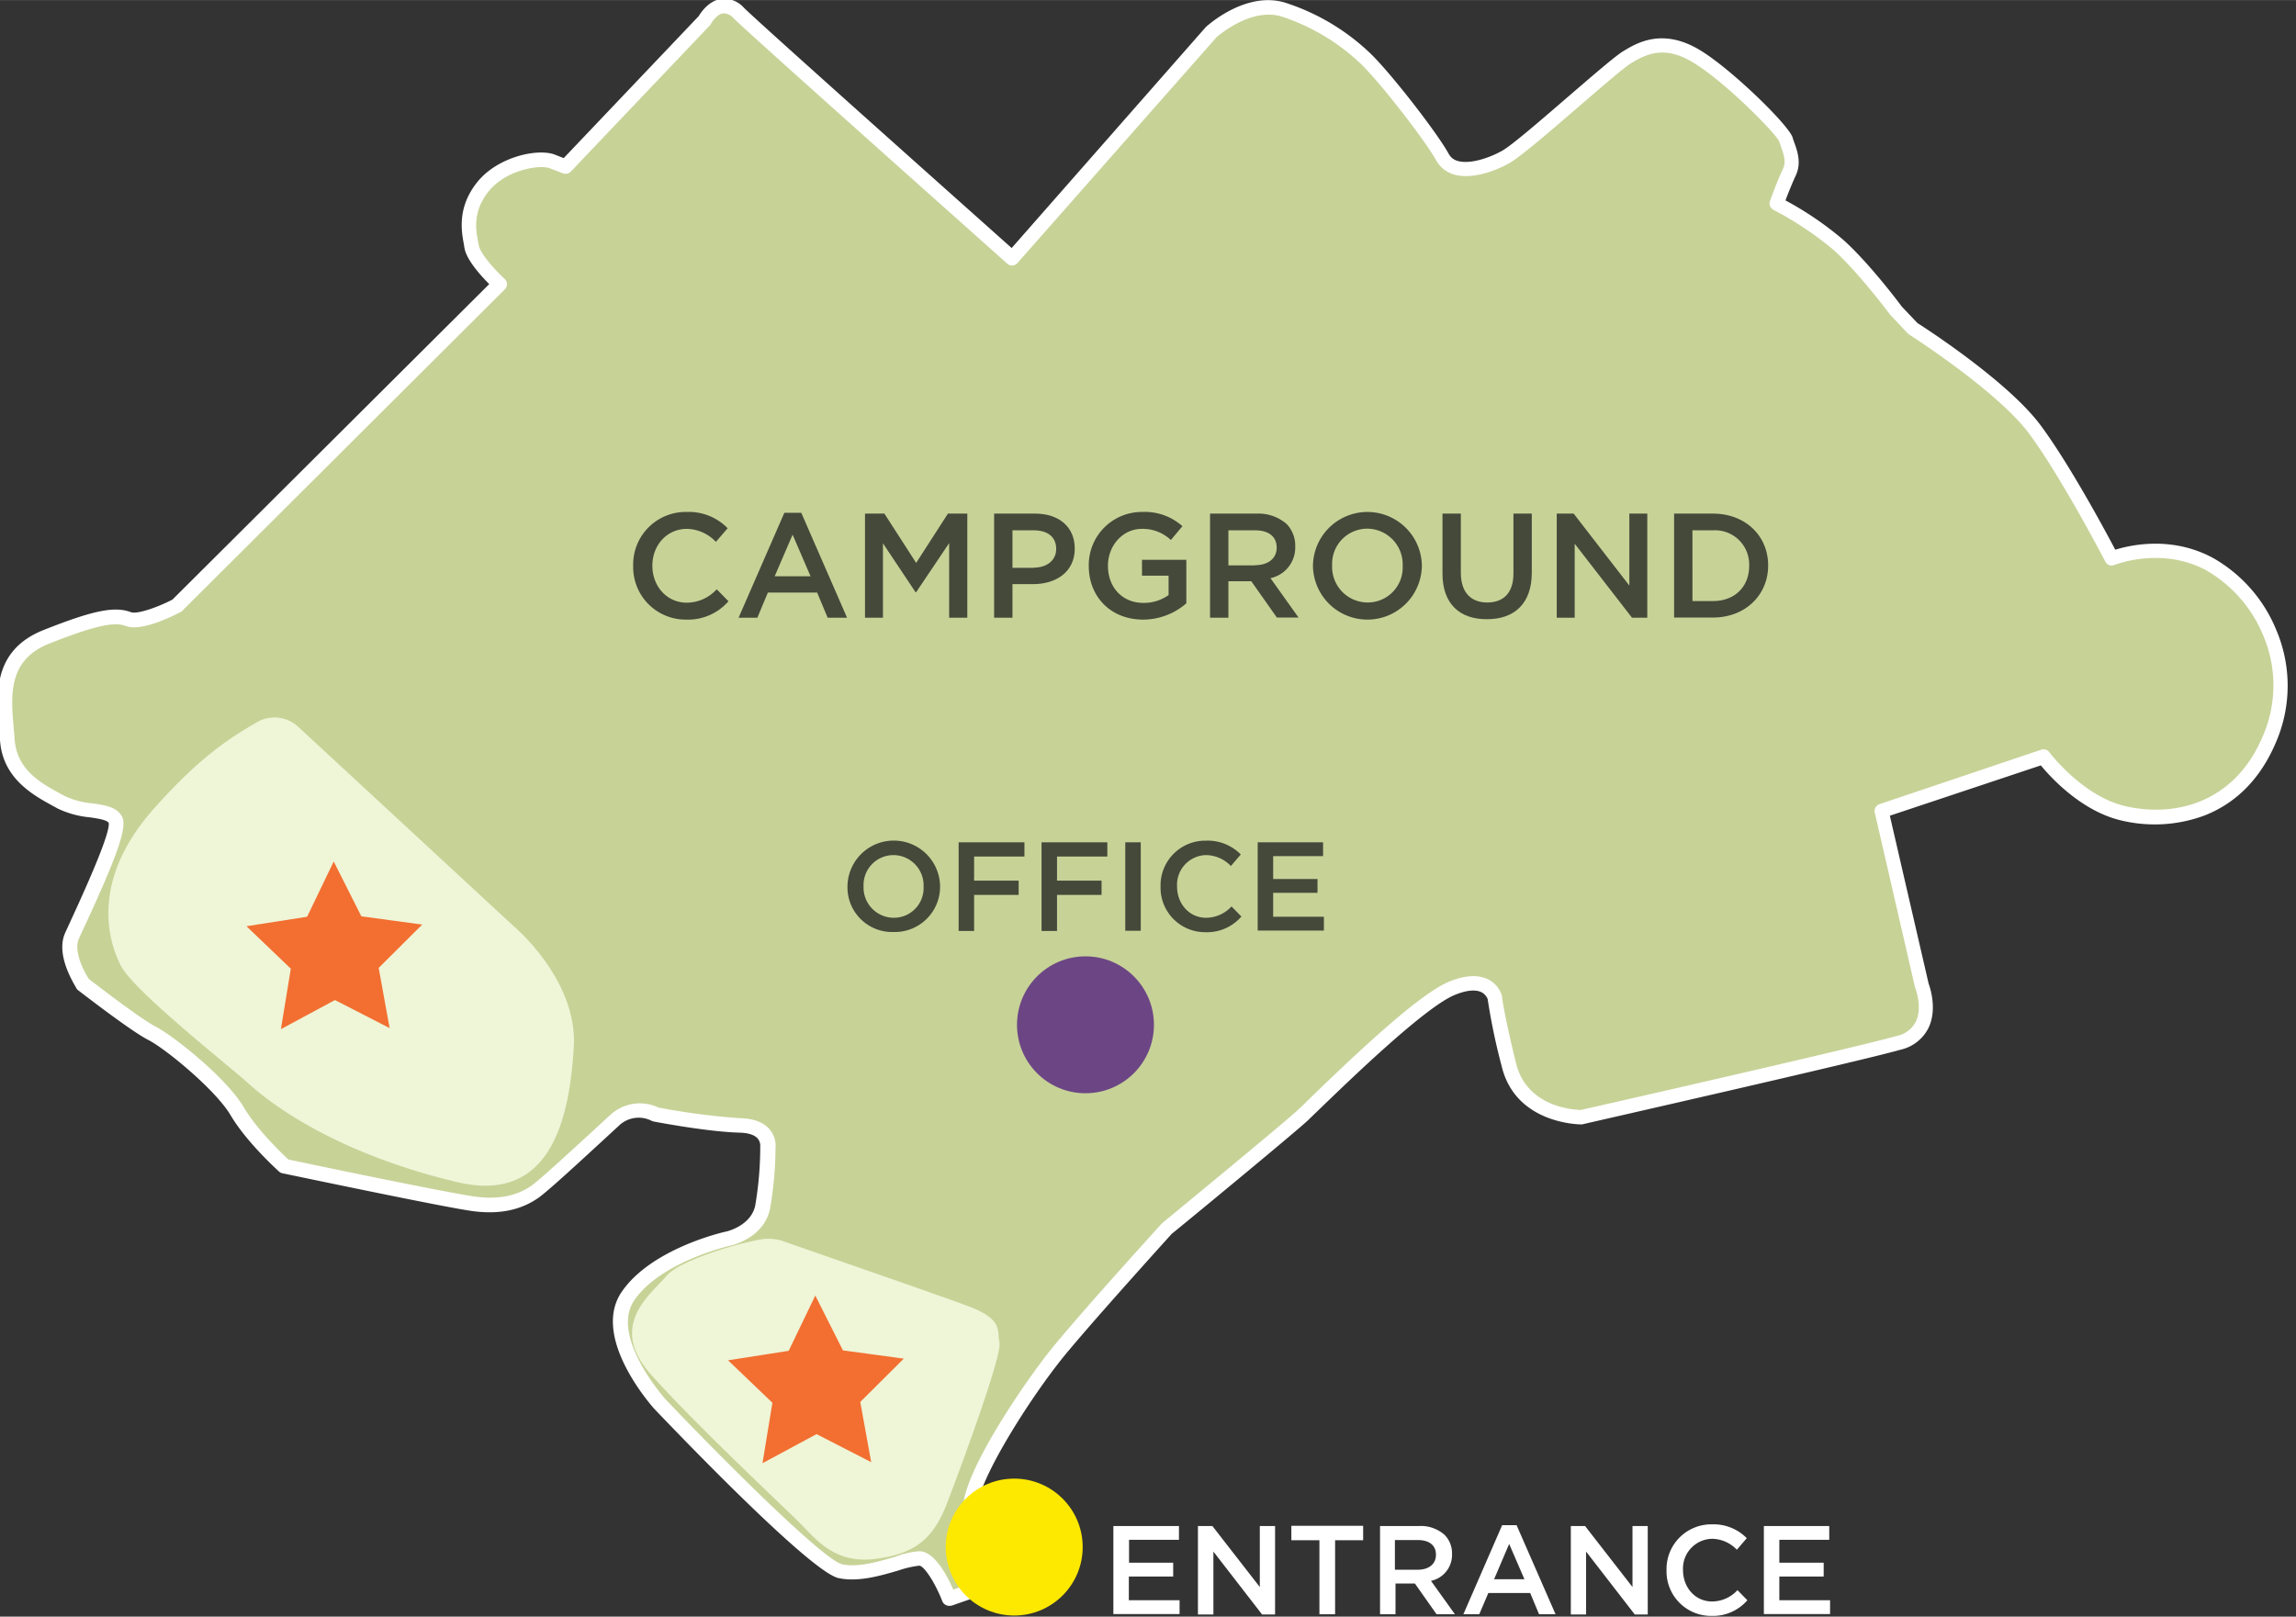
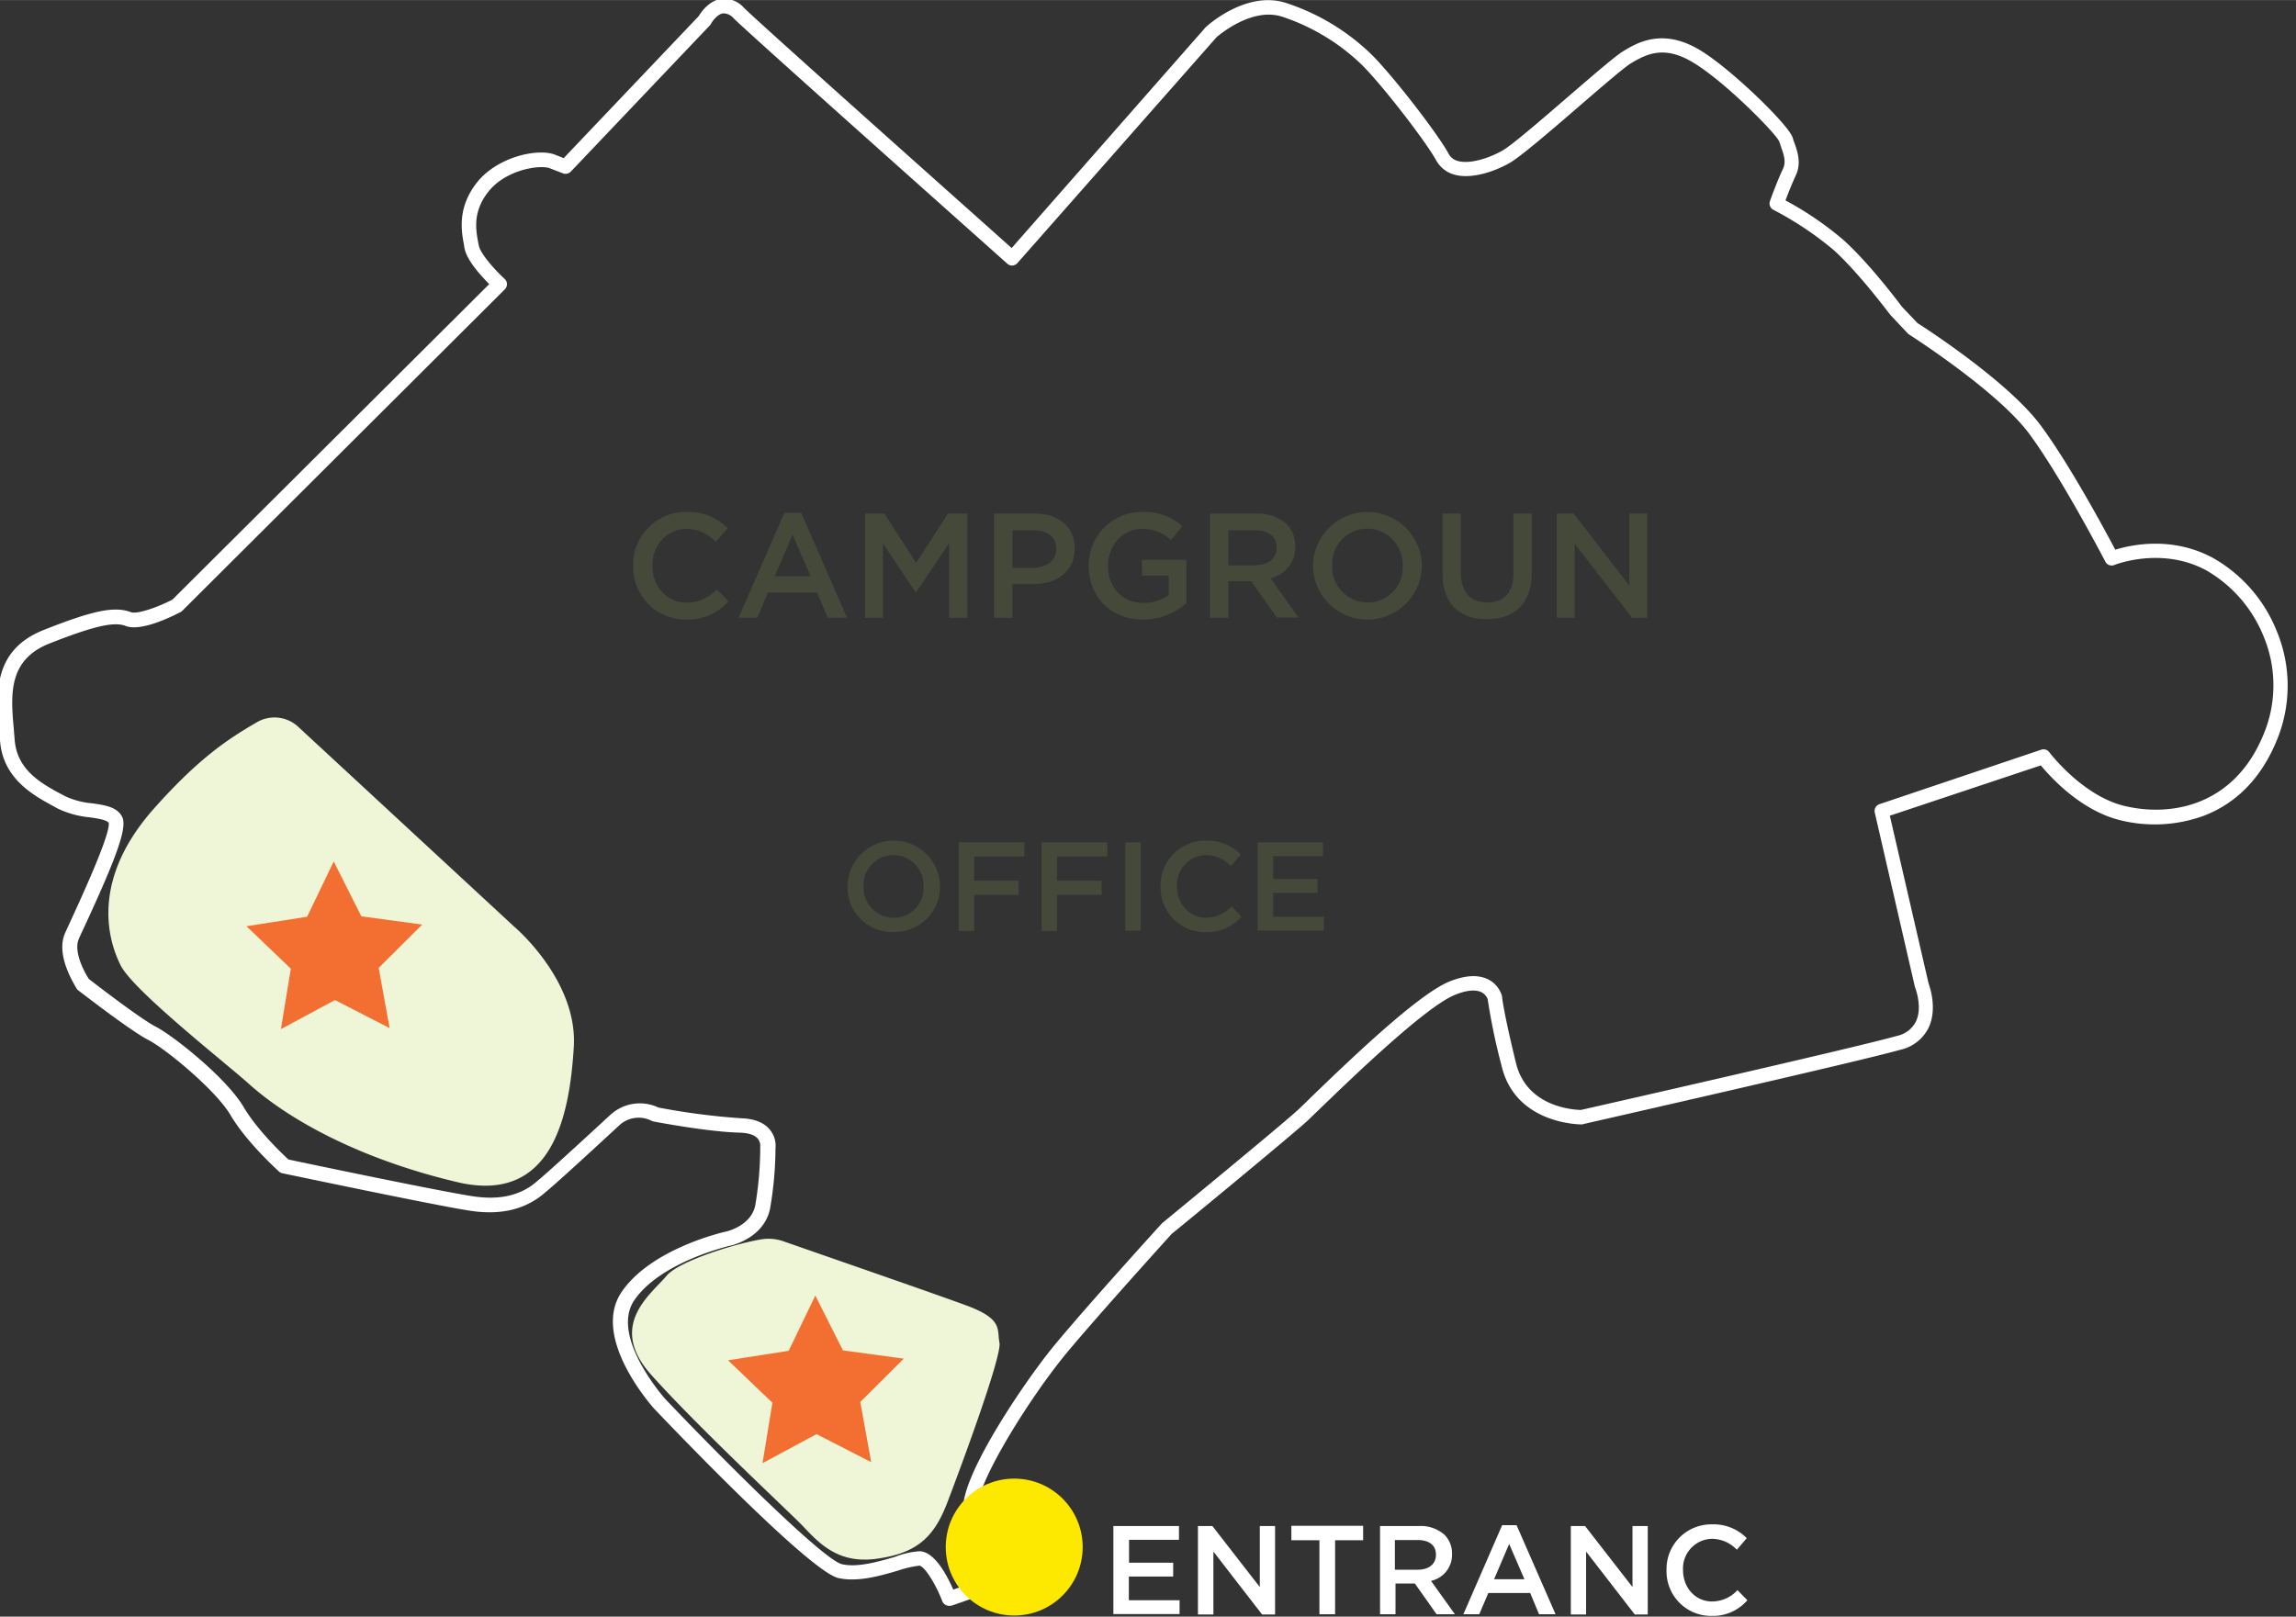
<svg xmlns="http://www.w3.org/2000/svg" id="Layer_1" data-name="Layer 1" width="6.293in" height="4.432in" viewBox="0 0 453.092 319.078">
  <rect x="0" y="0" width="453.092" height="319.078" fill="#333333" stroke="none" />
  <g>
-     <path d="M350.512,40.192a65.867,65.867,0,0,1,12.21,8.14c5.169,4.599,11.396,13.024,11.396,13.024l3.256,3.459s17.623,11.193,24.135,19.984S416.65,110.196,416.65,110.196s9.727-4.029,19.332,1.14c9.565,5.169,18.152,19.414,11.844,34.473s-19.902,16.768-28.897,14.652c-9.035-2.116-15.71-11.152-15.71-11.152l-31.95,10.745,7.936,34.473s3.582,8.954-4.599,11.315c-8.181,2.32-62.556,14.652-62.556,14.652s-11.803.163-14.326-10.419c-2.564-10.541-2.768-13.187-2.768-13.187s-1.18-4.803-8.425-1.872-26.292,22.1-29.426,25.03-26.862,22.385-26.862,22.385-14.53,15.995-21.001,23.809c-6.431,7.814-18.071,25.682-17.786,31.583s3.948,14.815,3.948,14.815l-8.14,2.849s-3.053-7.936-5.902-7.936-10.256,3.704-15.629,2.523-35.653-33.048-35.653-33.048-11.844-13.146-6.227-21.286,19.658-11.274,19.658-11.274,5.902-1.221,6.919-6.309a70.792,70.792,0,0,0,1.018-11.6s.733-4.274-5.495-4.436-16.687-2.157-16.687-2.157a7.116,7.116,0,0,0-8.099,1.18c-3.907,3.541-13.268,12.373-15.629,14.041s-6.064,3.256-12.169,2.401c-6.064-.855-37.322-7.448-37.322-7.448s-6.186-5.495-9.361-10.867-13.39-13.634-16.809-15.385-13.512-9.646-13.512-9.646-3.866-5.657-2.239-9.442c1.669-3.785,9.849-20.513,8.588-22.914-1.262-2.442-6.634-1.302-10.663-3.5s-10.134-5.128-10.663-12.332-2.361-16.361,7.652-20.35,13.675-4.518,16.239-3.5,9.565-2.646,9.565-2.646l63.696-63.492s-5.047-4.64-5.535-7.367-1.587-6.96,2.116-11.762c3.744-4.762,11.152-6.146,13.797-5.128l2.646,1.018,27.432-28.856s2.849-5.291,6.756-1.465S199.719,50.896,199.719,50.896l39.194-44.566s7.448-6.838,14.652-4.314a41.922,41.922,0,0,1,15.751,9.483c3.866,3.663,13.024,15.466,15.262,19.536s8.751,2.035,12.414,0,20.96-17.908,24.013-19.739,7.245-4.029,13.634-.203,17.135,14.652,17.704,16.483,1.791,4.07.692,6.39S350.512,40.192,350.512,40.192Z" fill="#c7d297" />
    <path d="M187.305,316.952a1.515,1.515,0,0,1-1.343-.895c-1.384-3.622-3.622-7.041-4.558-7.041a19.913,19.913,0,0,0-4.07.936c-3.582,1.058-8.059,2.361-11.884,1.506-5.495-1.221-31.258-28.083-36.386-33.455-.529-.611-12.536-14.123-6.349-23.077,5.861-8.506,19.943-11.722,20.513-11.844.081,0,5.006-1.099,5.82-5.21a69.249,69.249,0,0,0,.977-11.315v-.244a2.198,2.198,0,0,0-.488-1.587c-.611-.733-1.872-1.14-3.622-1.18-6.268-.163-16.483-2.116-16.931-2.198a1.983,1.983,0,0,1-.448-.163,5.606,5.606,0,0,0-6.431,1.018c-.936.855-2.198,2.035-3.622,3.337-4.599,4.233-10.297,9.483-12.169,10.826-3.582,2.523-7.896,3.378-13.187,2.646-6.064-.855-36.142-7.204-37.403-7.448a1.41,1.41,0,0,1-.651-.326c-.244-.244-6.39-5.739-9.605-11.193-2.93-4.925-12.78-13.065-16.239-14.815-3.5-1.791-13.39-9.483-13.838-9.809a1.097,1.097,0,0,1-.285-.326c-.366-.733-4.192-6.512-2.279-10.908.285-.651.733-1.587,1.302-2.849,5.088-11.03,7.57-17.42,7.326-18.925-.407-.611-2.076-.855-3.704-1.099a18.593,18.593,0,0,1-6.39-1.75l-.651-.366c-4.07-2.198-10.175-5.495-10.704-13.065-.041-.651-.122-1.302-.163-1.994-.611-7.041-1.343-15.751,8.71-19.78,9.849-3.907,14.041-4.762,17.297-3.541,1.14.448,5.128-.895,8.181-2.483l62.515-62.271c-1.669-1.669-4.477-4.762-4.884-7.122a2.382,2.382,0,0,1-.081-.529c-.529-2.768-1.384-7.367,2.483-12.332,3.989-5.128,12.007-6.878,15.425-5.576l1.75.692,26.659-28.042c.407-.692,1.954-3.012,4.396-3.378a5.228,5.228,0,0,1,4.518,1.75c3.5,3.459,45.543,40.904,52.829,47.416l38.258-43.549.122-.122c.326-.285,8.181-7.407,16.076-4.599a43.586,43.586,0,0,1,16.239,9.768c3.866,3.663,13.146,15.547,15.547,19.902a2.841,2.841,0,0,0,1.831,1.425c2.32.651,6.024-.529,8.669-1.994,1.872-1.018,7.936-6.268,13.309-10.908,4.925-4.233,9.158-7.896,10.663-8.791,2.686-1.628,7.733-4.64,15.1-.203,6.105,3.663,17.542,14.774,18.315,17.297a9.161,9.161,0,0,0,.326.977c.611,1.709,1.425,4.029.285,6.471-.692,1.465-1.547,3.622-2.035,4.925a65.226,65.226,0,0,1,11.396,7.774c5.006,4.477,10.908,12.291,11.559,13.187l3.093,3.256c1.872,1.18,18.03,11.681,24.339,20.228,5.617,7.57,12.658,20.635,14.693,24.501,3.053-.936,11.152-2.768,19.292,1.628a28.889,28.889,0,0,1,12.495,14.245,28.119,28.119,0,0,1-.041,22.059c-3.012,7.163-7.814,12.088-14.245,14.571a28.251,28.251,0,0,1-16.321.936c-7.855-1.831-13.919-8.506-15.873-10.867l-29.792,9.931,7.652,33.13c.285.773,1.75,5.128-.041,8.791a8.174,8.174,0,0,1-5.535,4.274c-8.14,2.32-60.44,14.164-62.637,14.693a.693.693,0,0,1-.285.041c-.163,0-12.983.041-15.751-11.477A122.697,122.697,0,0,1,293.573,197.172a2.606,2.606,0,0,0-1.221-1.343c-1.18-.57-2.971-.407-5.25.529-5.902,2.401-20.879,16.931-26.536,22.385-1.14,1.099-1.994,1.913-2.483,2.401-3.093,2.849-25.071,20.96-26.862,22.385-1.099,1.221-14.733,16.28-20.879,23.687-7.041,8.547-17.704,25.519-17.46,30.606.285,5.576,3.826,14.245,3.866,14.326a1.573,1.573,0,0,1,0,1.14,1.384,1.384,0,0,1-.814.773l-8.14,2.849C187.59,316.911,187.468,316.952,187.305,316.952Zm-5.902-10.786c3.012,0,5.495,4.803,6.715,7.57l5.454-1.913c-1.058-2.808-3.256-9.158-3.5-13.879-.366-7.041,12.78-26.17,18.111-32.56,6.39-7.733,20.879-23.687,21.042-23.85l.163-.163c.244-.203,23.728-19.495,26.781-22.344.488-.448,1.343-1.262,2.442-2.361,10.419-10.094,21.815-20.676,27.432-22.955,3.134-1.262,5.698-1.384,7.652-.407a5.302,5.302,0,0,1,2.686,3.215c0,.081.041.163.041.244,0,.041.244,2.808,2.727,12.983,2.116,8.832,11.477,9.28,12.82,9.32,3.256-.733,54.497-12.373,62.352-14.611a5.396,5.396,0,0,0,3.744-2.808c1.384-2.808-.081-6.553-.081-6.593-.041-.081-.041-.122-.081-.203l-7.936-34.473a1.424,1.424,0,0,1,.936-1.669l31.909-10.745a1.41,1.41,0,0,1,1.587.488c.081.081,6.512,8.628,14.896,10.623,9.442,2.239,21.571-.244,27.269-13.838a25.064,25.064,0,0,0,.041-19.862,26.372,26.372,0,0,0-11.233-12.82c-8.832-4.762-17.989-1.099-18.111-1.058a1.393,1.393,0,0,1-1.791-.651c-.081-.163-8.669-16.646-15.018-25.234-6.268-8.466-23.565-19.495-23.728-19.617-.081-.081-.203-.122-.285-.244l-3.256-3.459-.122-.122c-.081-.081-6.227-8.344-11.193-12.82a65.472,65.472,0,0,0-11.884-7.936,1.402,1.402,0,0,1-.692-1.75c.041-.163,1.425-3.989,2.564-6.349.651-1.384.163-2.768-.366-4.274l-.366-1.099c-.692-1.669-10.867-11.966-17.094-15.669-5.454-3.256-8.873-1.791-12.169.203-1.302.773-5.861,4.721-10.256,8.506-5.739,4.965-11.681,10.053-13.797,11.233-3.053,1.709-7.529,3.175-10.826,2.239a5.919,5.919,0,0,1-3.541-2.768c-2.239-4.07-11.355-15.751-14.978-19.17a41.296,41.296,0,0,0-15.222-9.158c-5.983-2.116-12.495,3.419-13.146,3.948L200.777,51.914a1.507,1.507,0,0,1-.977.488,1.374,1.374,0,0,1-1.018-.366c-2.035-1.831-50.142-44.648-54.009-48.433a2.639,2.639,0,0,0-2.076-.977c-1.18.163-2.198,1.669-2.401,2.076a.73.73,0,0,1-.203.285l-27.432,28.856a1.47,1.47,0,0,1-1.547.366l-2.646-1.018c-1.954-.733-8.71.285-12.129,4.681-3.093,3.948-2.442,7.489-1.954,10.053.041.203.081.366.122.57.285,1.547,3.134,4.762,5.088,6.553a1.387,1.387,0,0,1,.448,1.018,1.445,1.445,0,0,1-.407,1.018l-63.696,63.492c-.122.081-.203.203-.366.244-1.791.936-7.774,3.866-10.745,2.727-1.994-.773-5.25-.448-15.181,3.5-8.099,3.256-7.529,10.175-6.919,16.89.041.692.122,1.384.163,2.035.448,6.024,5.291,8.669,9.239,10.786l.692.366a15.686,15.686,0,0,0,5.413,1.425c2.483.366,4.843.692,5.861,2.646,1.018,1.994-.733,7.204-7.285,21.367-.57,1.221-1.018,2.157-1.262,2.768-1.058,2.401.977,6.349,1.994,7.896,1.384,1.058,10.175,7.855,13.187,9.402,3.419,1.75,13.96,10.094,17.379,15.914,2.646,4.477,7.57,9.158,8.791,10.297,3.582.773,31.217,6.553,36.834,7.326,4.518.611,8.181-.081,11.152-2.157,1.709-1.221,7.57-6.634,11.884-10.582,1.425-1.302,2.686-2.483,3.622-3.337a8.576,8.576,0,0,1,9.524-1.506,134.795,134.795,0,0,0,16.239,2.116c2.646.081,4.599.814,5.779,2.279a5.001,5.001,0,0,1,1.099,3.704,71.662,71.662,0,0,1-1.058,11.803c-1.18,5.942-7.733,7.367-8.018,7.407-.122.041-13.553,3.134-18.763,10.704-4.925,7.122,5.983,19.414,6.105,19.536,11.559,12.169,31.298,31.827,34.88,32.601,3.093.692,7.204-.529,10.46-1.465A16.452,16.452,0,0,1,181.404,306.167Z" fill="#fff" />
  </g>
  <g>
    <path d="M124.953,111.702v-.041a10.369,10.369,0,0,1,10.582-10.623,10.676,10.676,0,0,1,8.059,3.215l-2.32,2.686a8.09,8.09,0,0,0-5.739-2.564c-3.907,0-6.797,3.215-6.797,7.245v.041c0,4.029,2.849,7.285,6.797,7.285a8.075,8.075,0,0,0,5.902-2.646l2.32,2.361a10.571,10.571,0,0,1-8.344,3.622A10.357,10.357,0,0,1,124.953,111.702Z" fill="#44493a" />
    <path d="M154.786,101.201h3.337l9.035,20.716h-3.826l-2.076-4.965h-9.727l-2.076,4.965h-3.704Zm5.169,12.536-3.541-8.221-3.541,8.221Z" fill="#44493a" />
    <path d="M170.7,101.364h3.826l6.268,9.727,6.268-9.727h3.826v20.553h-3.582V107.184l-6.512,9.687h-.122l-6.431-9.646v14.693h-3.541Z" fill="#44493a" />
    <path d="M196.178,101.364h8.099c4.803,0,7.814,2.727,7.814,6.878v.041c0,4.599-3.704,7-8.221,7h-4.07v6.634h-3.622Zm7.814,10.663c2.727,0,4.436-1.547,4.436-3.663v-.041c0-2.401-1.75-3.663-4.436-3.663h-4.192v7.407h4.192Z" fill="#44493a" />
    <path d="M214.859,111.702v-.041a10.466,10.466,0,0,1,10.582-10.623,11.107,11.107,0,0,1,7.896,2.808l-2.279,2.727a8.059,8.059,0,0,0-5.739-2.198c-3.785,0-6.675,3.337-6.675,7.245v.041c0,4.233,2.808,7.326,7,7.326a8.382,8.382,0,0,0,4.965-1.547v-3.826H225.36V110.481h8.75v8.588a13.032,13.032,0,0,1-8.588,3.215C219.092,122.243,214.859,117.685,214.859,111.702Z" fill="#44493a" />
    <path d="M238.791,101.364h9.158a8.511,8.511,0,0,1,5.942,2.035,6.143,6.143,0,0,1,1.709,4.436v.041a6.174,6.174,0,0,1-4.884,6.227l5.535,7.774h-4.274l-5.047-7.163h-4.518v7.204H238.791v-20.553Zm8.913,10.175c2.564,0,4.233-1.343,4.233-3.419v-.041c0-2.198-1.587-3.419-4.274-3.419h-5.25v6.919h5.291Z" fill="#44493a" />
    <path d="M259.1,111.702v-.041a10.746,10.746,0,0,1,21.49-.041v.041a10.746,10.746,0,0,1-21.49.041Zm17.704,0v-.041a7.049,7.049,0,0,0-7-7.326,6.939,6.939,0,0,0-6.919,7.245v.041a7.015,7.015,0,0,0,7,7.285A6.905,6.905,0,0,0,276.805,111.702Z" fill="#44493a" />
    <path d="M284.66,113.208v-11.844h3.622v11.681c0,3.826,1.954,5.861,5.21,5.861,3.215,0,5.169-1.913,5.169-5.698v-11.844H302.283v11.64c0,6.146-3.459,9.198-8.832,9.198C288.038,122.243,284.66,119.15,284.66,113.208Z" fill="#44493a" />
    <path d="M307.208,101.364h3.337l10.989,14.204V101.364h3.541v20.553h-3.012l-11.315-14.611v14.611h-3.541Z" fill="#44493a" />
-     <path d="M330.366,101.364h7.652c6.471,0,10.908,4.436,10.908,10.216v.041c0,5.779-4.477,10.256-10.908,10.256H330.366Zm3.622,3.297V118.621h4.07c4.314,0,7.122-2.89,7.122-6.919v-.041a6.741,6.741,0,0,0-7.122-7h-4.07Z" fill="#44493a" />
  </g>
  <g>
    <path d="M167.24,174.99v-.041a9.138,9.138,0,0,1,18.274-.081v.041a8.941,8.941,0,0,1-9.158,9.035A8.817,8.817,0,0,1,167.24,174.99Zm15.018,0v-.041a5.979,5.979,0,0,0-5.942-6.186,5.911,5.911,0,0,0-5.902,6.146v.041a5.979,5.979,0,0,0,5.942,6.186A5.863,5.863,0,0,0,182.259,174.99Z" fill="#44493a" />
    <path d="M189.178,166.24H202.161v2.808h-9.931v4.762h8.791v2.808h-8.791v7.122h-3.053Z" fill="#44493a" />
    <path d="M205.539,166.24h12.983v2.808h-9.931v4.762h8.791v2.808h-8.791v7.122h-3.053Z" fill="#44493a" />
    <path d="M222.063,166.24h3.053v17.46h-3.053Z" fill="#44493a" />
    <path d="M229.023,174.99v-.041a8.829,8.829,0,0,1,8.995-9.035,9.146,9.146,0,0,1,6.838,2.727l-1.954,2.279a6.877,6.877,0,0,0-4.884-2.157,5.857,5.857,0,0,0-5.739,6.146v.041c0,3.419,2.401,6.186,5.739,6.186a6.842,6.842,0,0,0,5.006-2.239l1.954,1.994a8.983,8.983,0,0,1-7.082,3.093A8.793,8.793,0,0,1,229.023,174.99Z" fill="#44493a" />
    <path d="M248.152,166.24h12.943v2.727h-9.849v4.518h8.751v2.727h-8.751v4.721h10.012v2.727H248.193V166.24Z" fill="#44493a" />
  </g>
  <g>
    <path d="M219.713,301.186h12.943v2.727h-9.849v4.518h8.71v2.727h-8.751v4.681h10.012v2.727H219.713Z" fill="#fff" />
    <path d="M236.4,301.186h2.849l9.361,12.047V301.186H251.622v17.46h-2.564l-9.605-12.414v12.414H236.4Z" fill="#fff" />
    <path d="M260.373,303.995h-5.535v-2.849h14.164v2.849h-5.535V318.606h-3.093V303.995Z" fill="#fff" />
    <path d="M272.257,301.186h7.774a7.076,7.076,0,0,1,5.047,1.75,5.189,5.189,0,0,1,1.465,3.744v.041a5.243,5.243,0,0,1-4.151,5.291l4.721,6.593h-3.622l-4.274-6.064h-3.826v6.064h-3.053V301.186Zm7.529,8.628c2.198,0,3.582-1.14,3.582-2.93v-.041c0-1.872-1.343-2.89-3.622-2.89h-4.477v5.861h4.518Z" fill="#fff" />
    <path d="M296.433,301.024h2.849l7.692,17.582h-3.256l-1.75-4.192h-8.262l-1.791,4.192H288.781Zm4.396,10.663-3.012-6.96-2.971,6.96Z" fill="#fff" />
    <path d="M309.945,301.186h2.849l9.361,12.047V301.186h3.012v17.46h-2.564l-9.605-12.414v12.414h-3.012V301.186Z" fill="#fff" />
    <path d="M328.871,309.937v-.041a8.829,8.829,0,0,1,8.995-9.035,9.146,9.146,0,0,1,6.838,2.727l-1.954,2.279a6.877,6.877,0,0,0-4.884-2.157,5.857,5.857,0,0,0-5.739,6.146v.041c0,3.419,2.401,6.186,5.739,6.186a6.842,6.842,0,0,0,5.006-2.239l1.954,1.994a8.983,8.983,0,0,1-7.082,3.093A8.793,8.793,0,0,1,328.871,309.937Z" fill="#fff" />
-     <path d="M348.04,301.186h12.943v2.727h-9.849v4.518h8.751v2.727h-8.751v4.681h10.012v2.727H348.081v-17.379Z" fill="#fff" />
  </g>
  <circle cx="200.145" cy="305.344" r="13.512" fill="#fde800" />
-   <circle cx="214.208" cy="202.259" r="13.512" fill="#6c4684" />
  <path d="M154.501,244.954a8.998,8.998,0,0,0-4.151-.366c-5.128.814-16.402,4.314-18.803,7.204-3.053,3.663-11.762,9.768-3.053,19.536s26.17,26.089,29.385,29.304c3.175,3.215,6.878,8.099,14.937,7.041s11.477-4.192,14.123-11.111,10.786-28.856,10.297-31.543c-.529-2.646.773-4.64-6.431-7.326C184.66,255.414,161.461,247.396,154.501,244.954Z" fill="#eff5d7" />
  <path d="M50.676,142.553a6.877,6.877,0,0,1,8.181.895l42.572,39.398s12.617,10.582,11.803,23.809-4.07,31.136-22.995,26.659S57.188,221.185,49.048,213.859c-4.477-4.029-22.711-18.315-25.234-23.321S17.79,173.566,30.61,159.321C39.239,149.675,44.855,145.931,50.676,142.553Z" fill="#eff5d7" />
  <polygon points="76.886 202.911 66.101 197.375 55.437 203.114 57.391 191.189 48.641 182.805 60.606 180.933 65.857 170.025 71.31 180.851 83.317 182.479 74.729 191.026 76.886 202.911" fill="#f26f31" />
  <polygon points="171.921 288.584 161.135 283.049 150.472 288.788 152.426 276.863 143.675 268.478 155.641 266.606 160.891 255.699 166.345 266.525 178.351 268.153 169.764 276.7 171.921 288.584" fill="#f26f31" />
</svg>